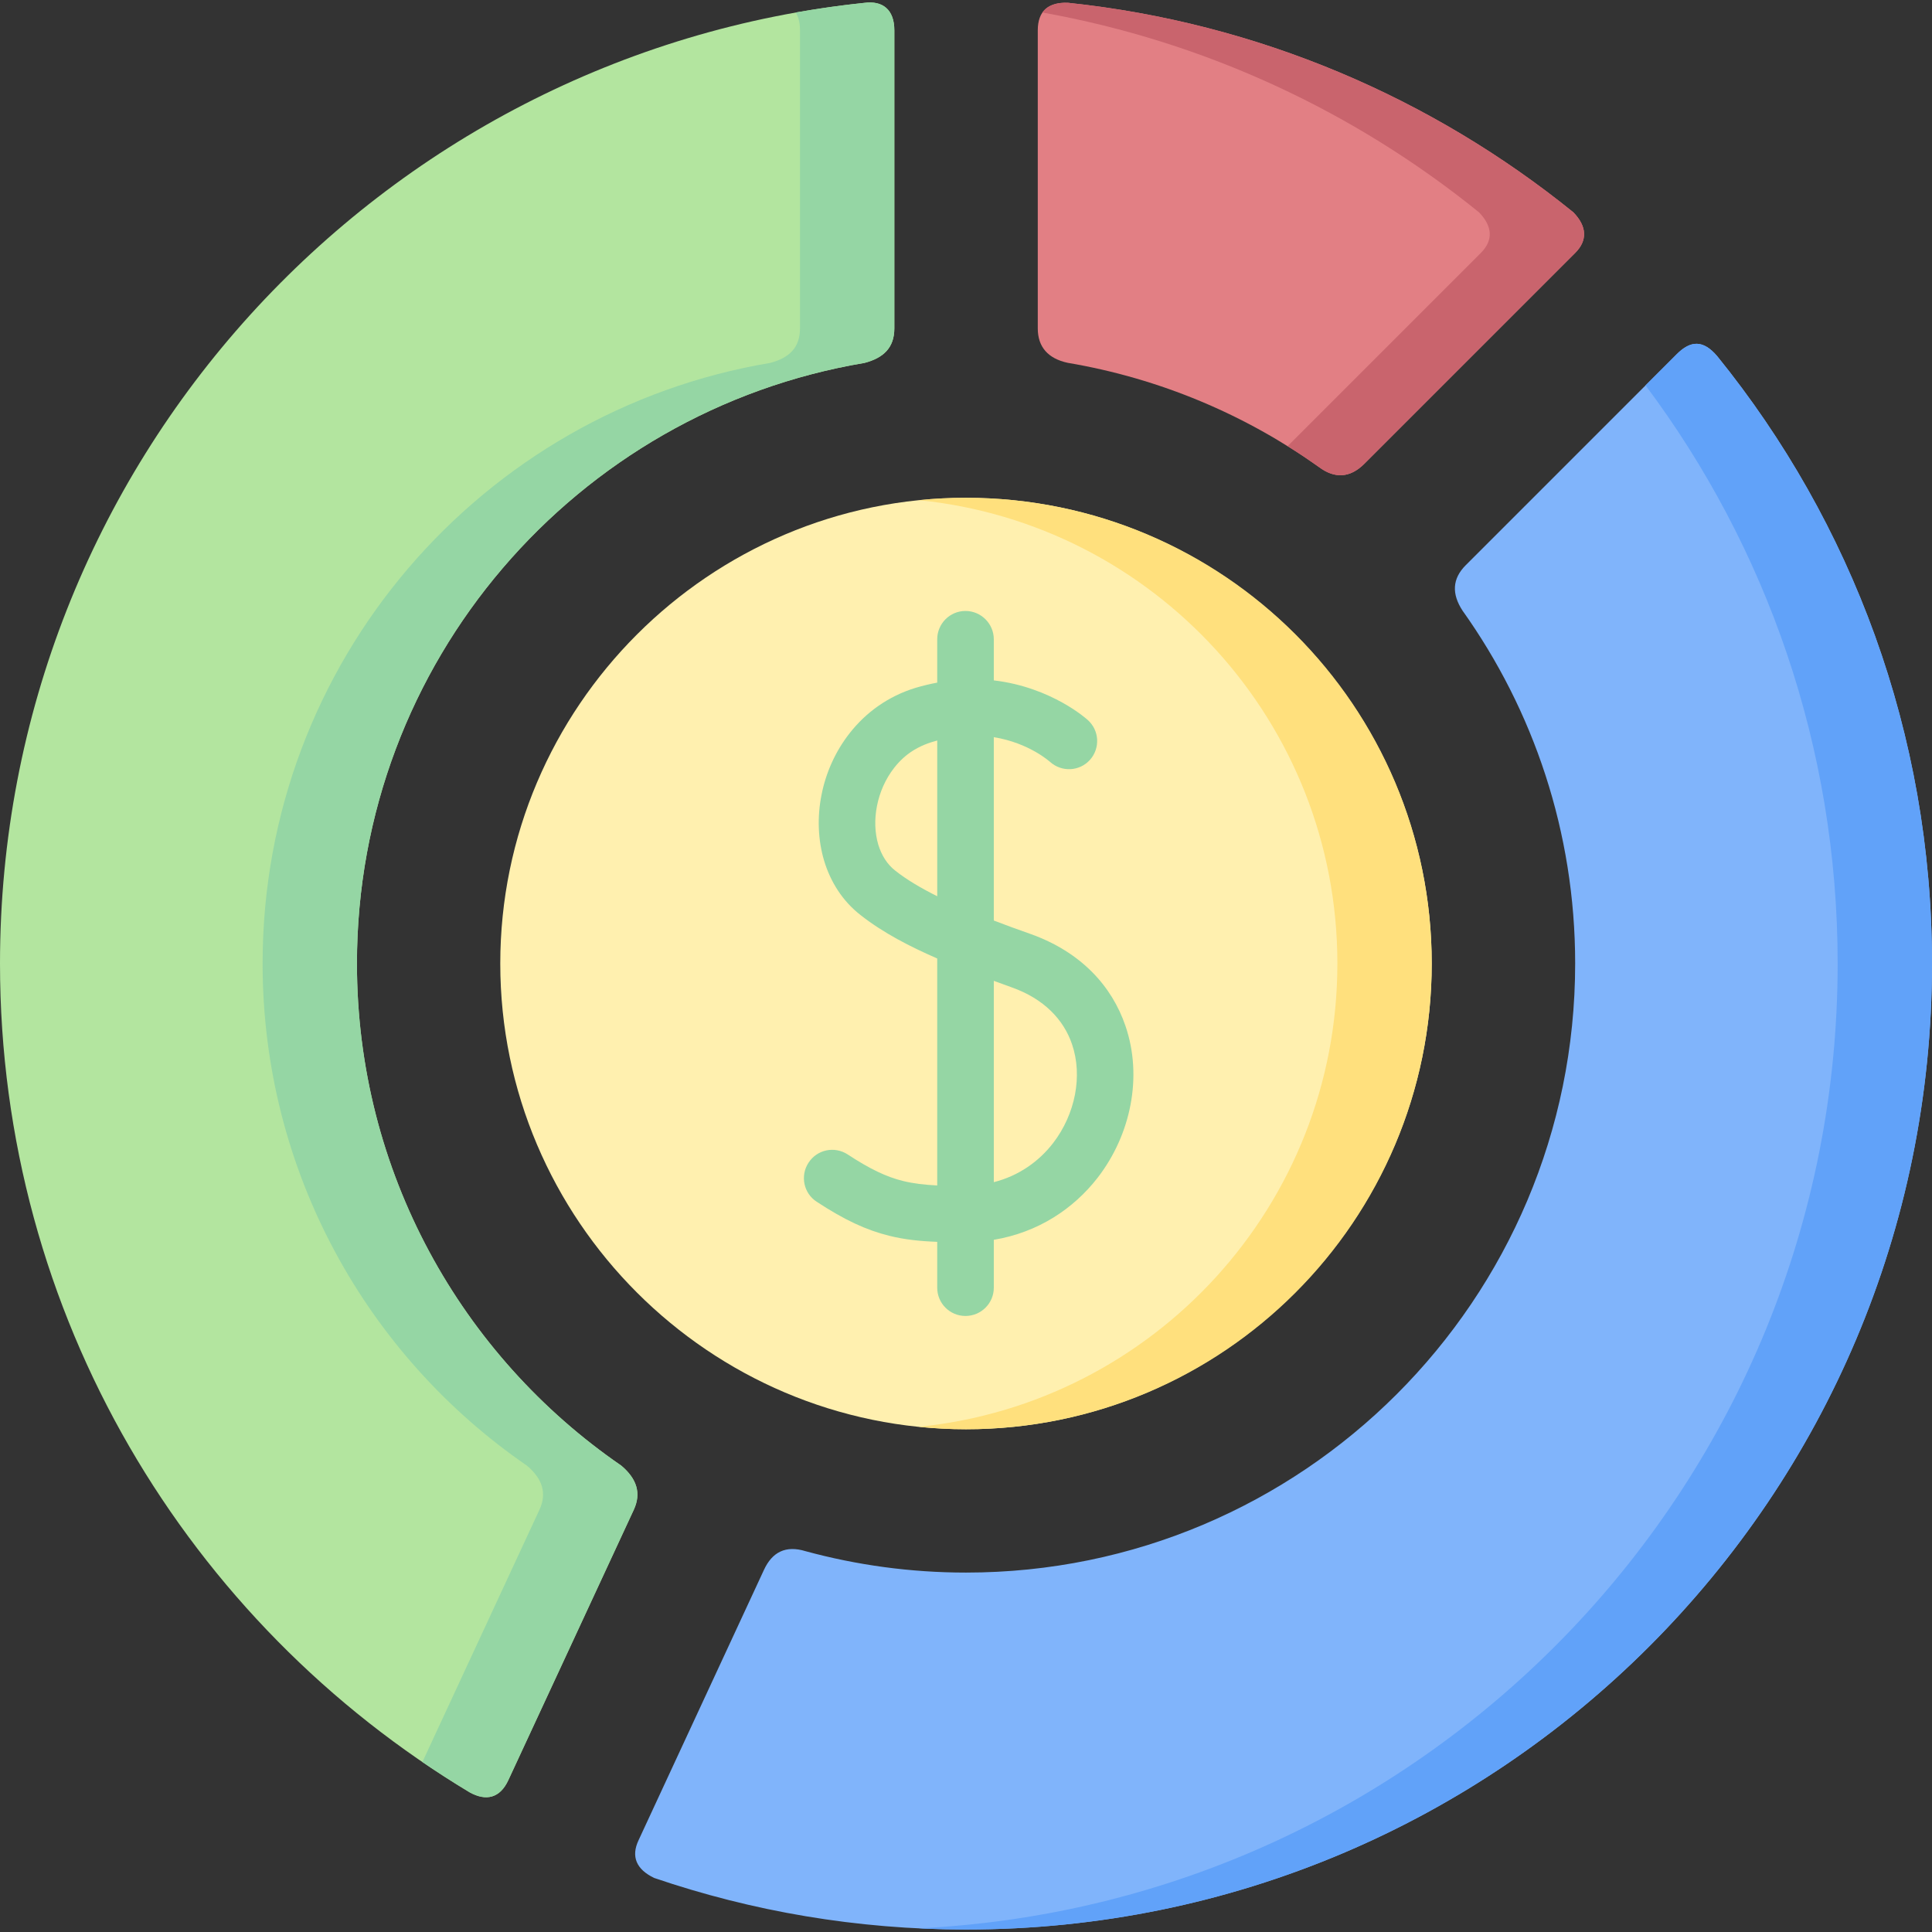
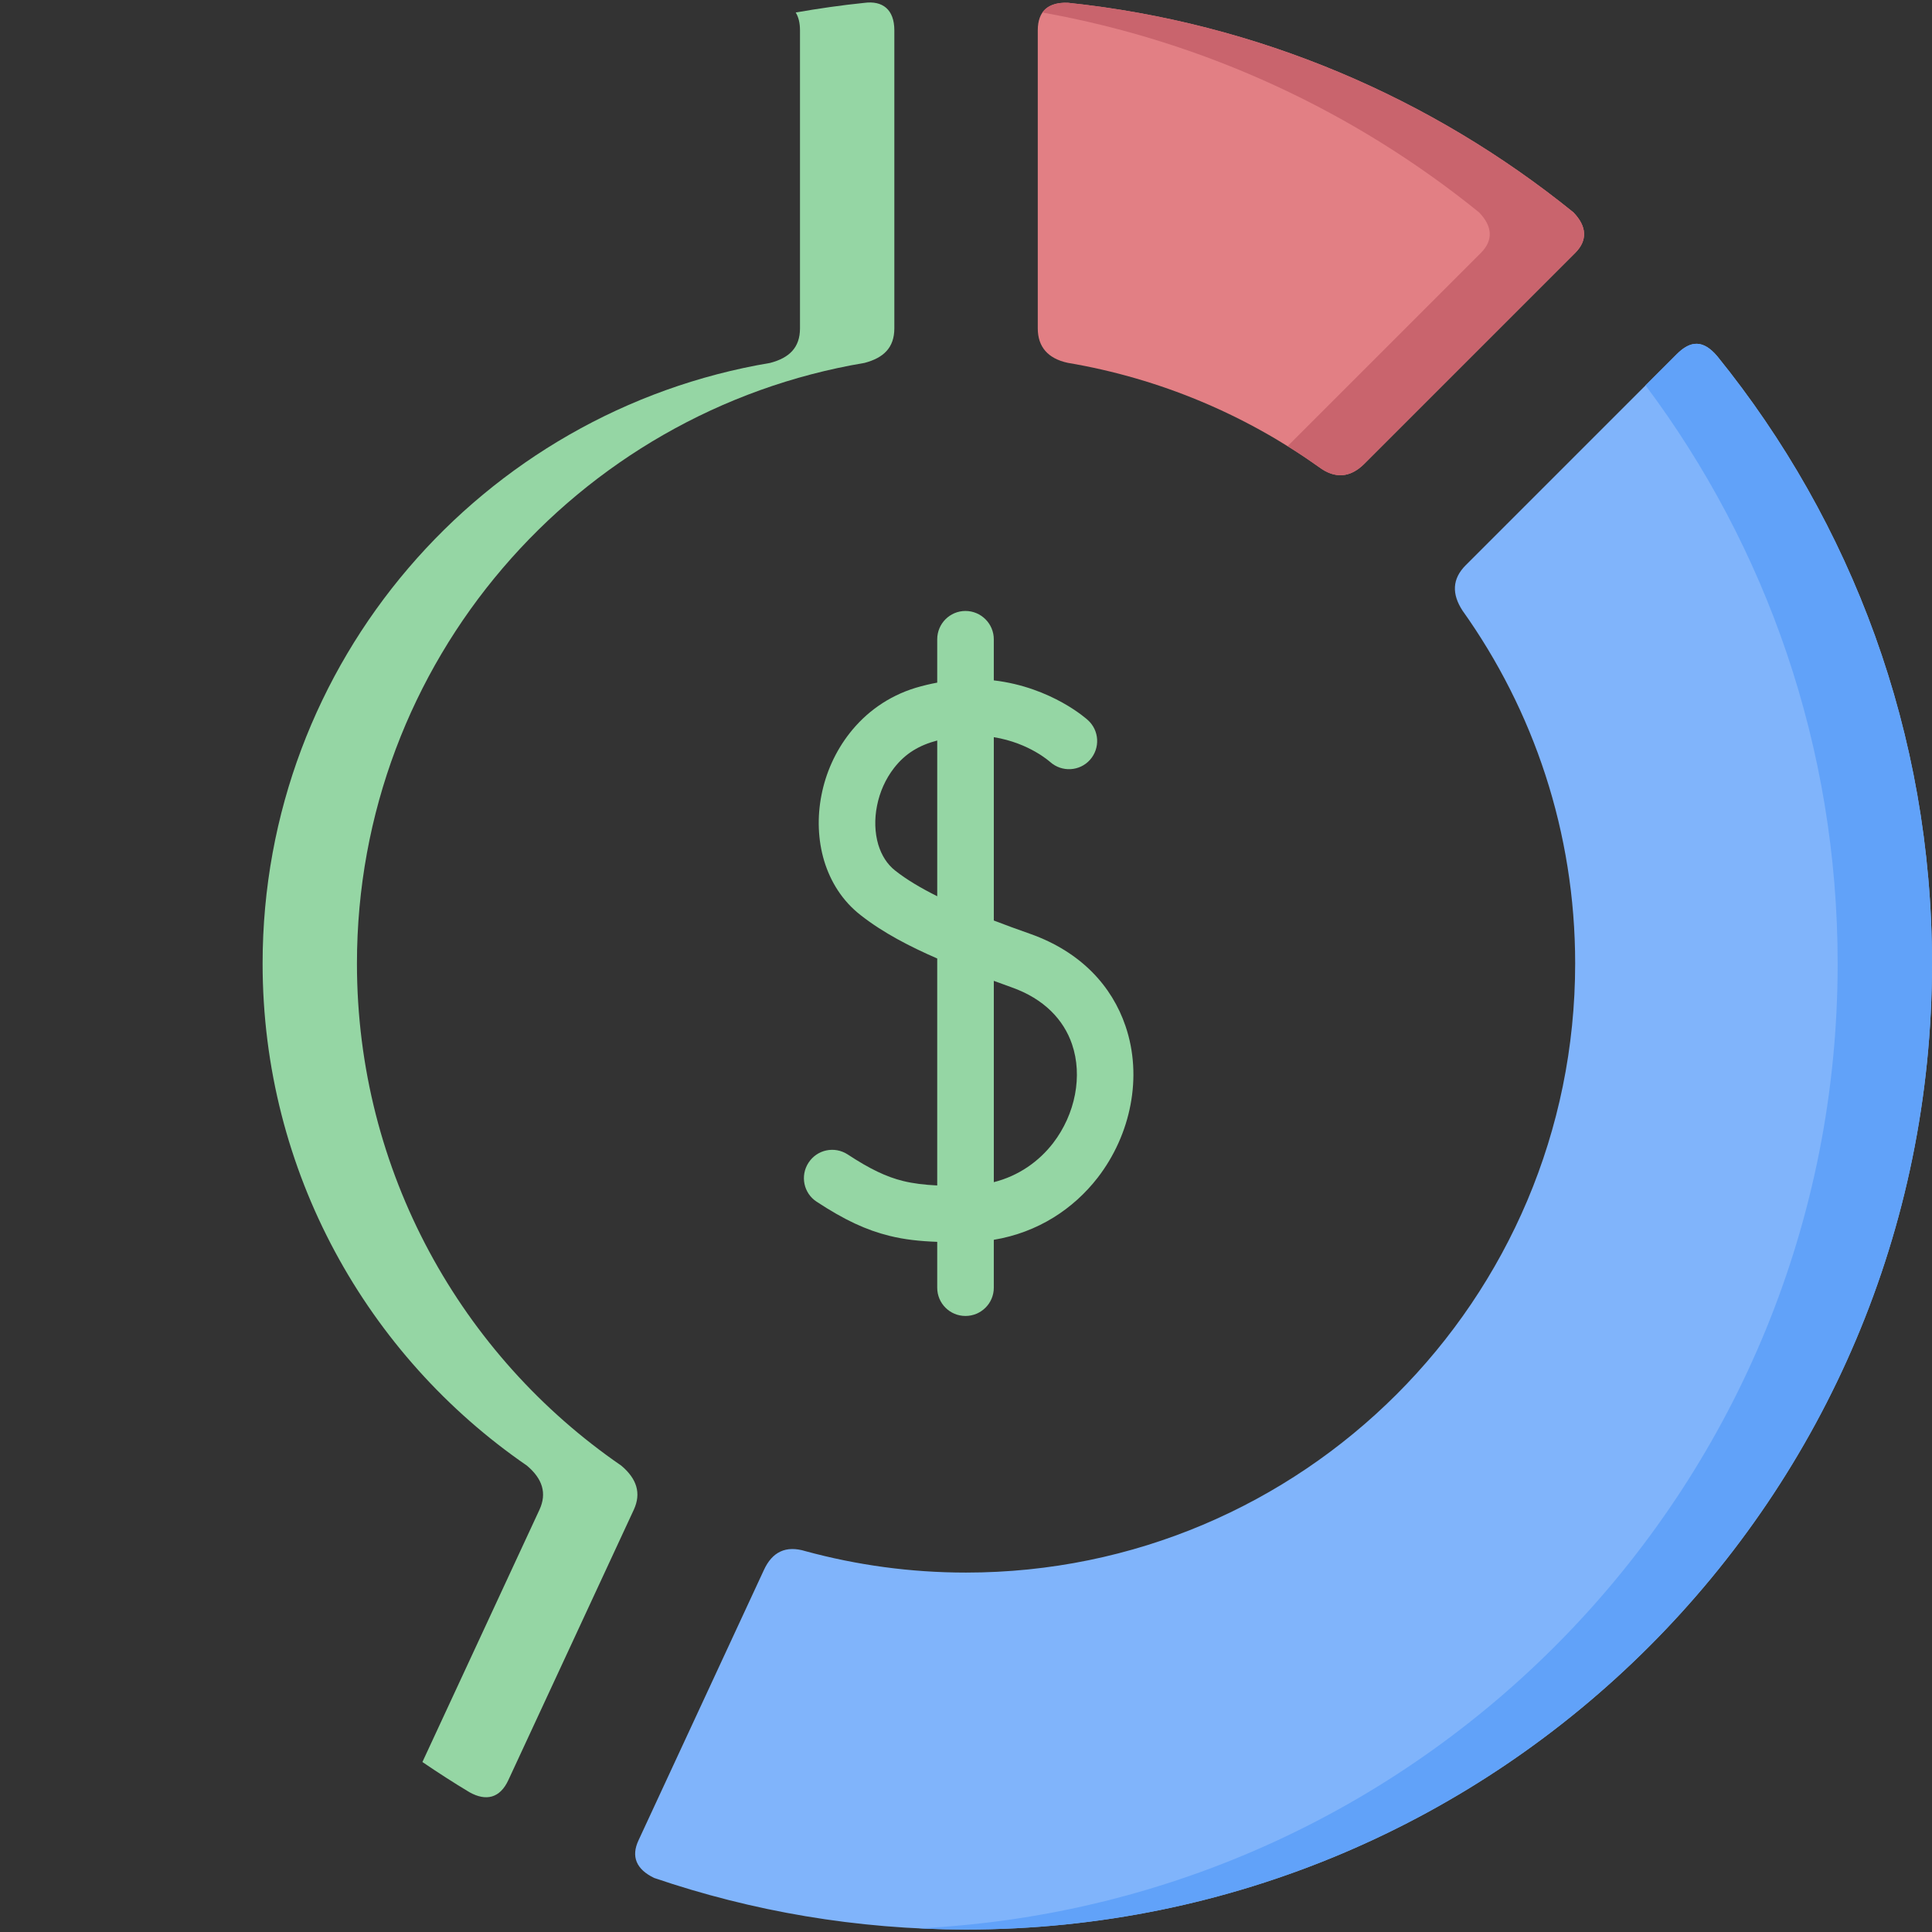
<svg xmlns="http://www.w3.org/2000/svg" id="Capa_1" height="512" viewBox="0 0 512 512" width="512">
  <rect x="0" y="0" width="512" height="512" fill="#333333" stroke="none" />
  <g>
    <g clip-rule="evenodd" fill-rule="evenodd">
-       <path d="m229.099 96.176c-76.337 12.813-134.505 79.173-134.505 159.168 0 55.219 27.724 103.975 70.045 133.06 4.138 3.487 5.329 7.313 3.345 11.65l-33.251 71.661c-2.239 4.876-5.953 5.669-10.29 3.26-74.552-44.76-124.443-126.37-124.443-219.631 0-132.295 100.348-241.118 229.042-254.583 4.819-.652 7.966 1.729 7.966 7.285v78.974c0 5.16-2.92 7.853-7.909 9.156z" fill="#b3e59f" />
      <path d="m229.099 96.176c-76.337 12.813-134.505 79.173-134.505 159.168 0 55.219 27.724 103.975 70.045 133.06 4.138 3.487 5.329 7.313 3.345 11.65l-33.251 71.661c-2.239 4.876-5.953 5.669-10.29 3.26-4.252-2.551-8.419-5.244-12.501-8.022l31.039-66.898c1.984-4.337.794-8.164-3.345-11.65-42.293-29.084-70.044-77.84-70.044-133.06 0-79.995 58.168-146.355 134.505-159.168 4.989-1.304 7.909-3.997 7.909-9.156v-78.974c0-1.984-.397-3.543-1.134-4.734 6.009-1.049 12.047-1.928 18.17-2.551 4.819-.652 7.966 1.729 7.966 7.285v78.974c0 5.159-2.92 7.852-7.909 9.155z" fill="#95d6a4" />
      <path d="m455.079 94.391c35.605 43.966 56.921 99.95 56.921 160.953 0 141.365-114.606 255.999-256 255.999-28.914 0-56.693-4.819-82.631-13.663-4.79-2.296-6.151-5.698-4.167-9.95l33.251-71.689c2.183-4.734 5.783-6.576 11.027-4.96 13.549 3.685 27.808 5.669 42.52 5.669 89.15 0 161.435-72.256 161.435-161.407 0-34.867-11.055-67.126-29.849-93.516-2.893-4.422-2.75-8.447.851-12.047l55.871-55.872c3.741-3.769 7.086-3.854 10.771.483z" fill="#80b4fb" />
      <path d="m455.079 94.391c35.605 43.966 56.921 99.95 56.921 160.953 0 141.365-114.606 255.999-256 255.999-4.195 0-8.391-.113-12.558-.312 135.61-6.492 243.556-118.49 243.556-255.688 0-57.487-18.935-110.496-50.911-153.215l8.221-8.22c3.741-3.769 7.086-3.854 10.771.483z" fill="#61a2f9" />
      <path d="m282.985.733c50.458 5.301 96.55 25.257 133.968 55.531 3.657 3.77 3.771 7.483.482 10.772l-55.871 55.872c-3.771 3.77-7.853 3.997-12.048.85-19.445-13.833-42.065-23.471-66.587-27.61-5.188-1.134-7.908-4.195-7.908-9.127v-78.974c0-5.16 2.834-7.484 7.964-7.314z" fill="#e27f84" />
      <path d="m282.985.733c50.458 5.301 96.55 25.257 133.968 55.531 3.657 3.77 3.771 7.483.482 10.772l-55.871 55.872c-3.771 3.77-7.853 3.997-12.048.85-2.692-1.927-5.471-3.77-8.277-5.527l51.195-51.194c3.288-3.288 3.175-7.002-.482-10.772-32.854-26.589-72.397-45.213-115.712-52.952 1.303-1.843 3.599-2.693 6.745-2.58z" fill="#c9646d" />
-       <path d="m256 378.766c67.976 0 123.422-55.446 123.422-123.422s-55.446-123.422-123.422-123.422-123.422 55.446-123.422 123.422c0 67.975 55.446 123.422 123.422 123.422z" fill="#fff0af" />
-       <path d="m256 131.922c68.174 0 123.422 55.247 123.422 123.422 0 68.146-55.248 123.422-123.422 123.422-4.224 0-8.391-.227-12.501-.652 62.307-6.265 110.921-58.848 110.921-122.77 0-63.95-48.614-116.534-110.921-122.798 4.11-.426 8.277-.624 12.501-.624z" fill="#ffe07d" />
    </g>
    <path d="m288.286 190.826c3.062 2.75 3.317 7.456.567 10.545-2.749 3.061-7.455 3.316-10.545.567-.028 0-5.471-5.046-14.939-6.577v48.586c3.033 1.162 6.236 2.353 9.666 3.543 13.493 4.791 21.656 13.89 25.229 24.406 2.296 6.718 2.664 13.918 1.332 20.892-1.305 6.889-4.281 13.578-8.675 19.276-6.406 8.277-15.817 14.542-27.553 16.498v12.699c0 4.139-3.373 7.483-7.512 7.483s-7.483-3.345-7.483-7.483v-12.161c-4.649-.17-8.646-.595-12.643-1.587-6.209-1.531-11.963-4.224-19.305-9.043-3.458-2.239-4.422-6.888-2.154-10.347 2.268-3.486 6.888-4.45 10.375-2.183 5.868 3.855 10.262 5.953 14.655 7.03 2.75.68 5.67 1.02 9.071 1.19v-60.152c-7.087-3.09-14.23-6.718-20.325-11.508-4.762-3.714-7.937-8.76-9.638-14.372-1.644-5.499-1.871-11.565-.708-17.433 1.134-5.839 3.656-11.537 7.455-16.384 4.28-5.471 10.177-9.808 17.547-12.047 1.927-.567 3.826-1.021 5.669-1.361v-11.48c0-4.139 3.345-7.512 7.483-7.512s7.512 3.374 7.512 7.512v10.885c15.452 1.816 24.862 10.462 24.919 10.518zm-39.911 5.415c-4.734 1.247-8.391 3.373-11.424 7.257-2.296 2.948-3.827 6.434-4.536 10.063-.709 3.544-.596 7.115.34 10.29.851 2.778 2.325 5.188 4.508 6.888 2.976 2.353 6.69 4.564 11.112 6.775zm19.672 65.396c-1.587-.567-3.175-1.134-4.677-1.701v53.349c6.605-1.672 11.962-5.499 15.704-10.346 2.948-3.827 4.933-8.306 5.811-12.898.851-4.507.652-9.099-.794-13.323-2.182-6.407-7.341-12.02-16.044-15.081z" fill="#95d6a4" />
  </g>
</svg>